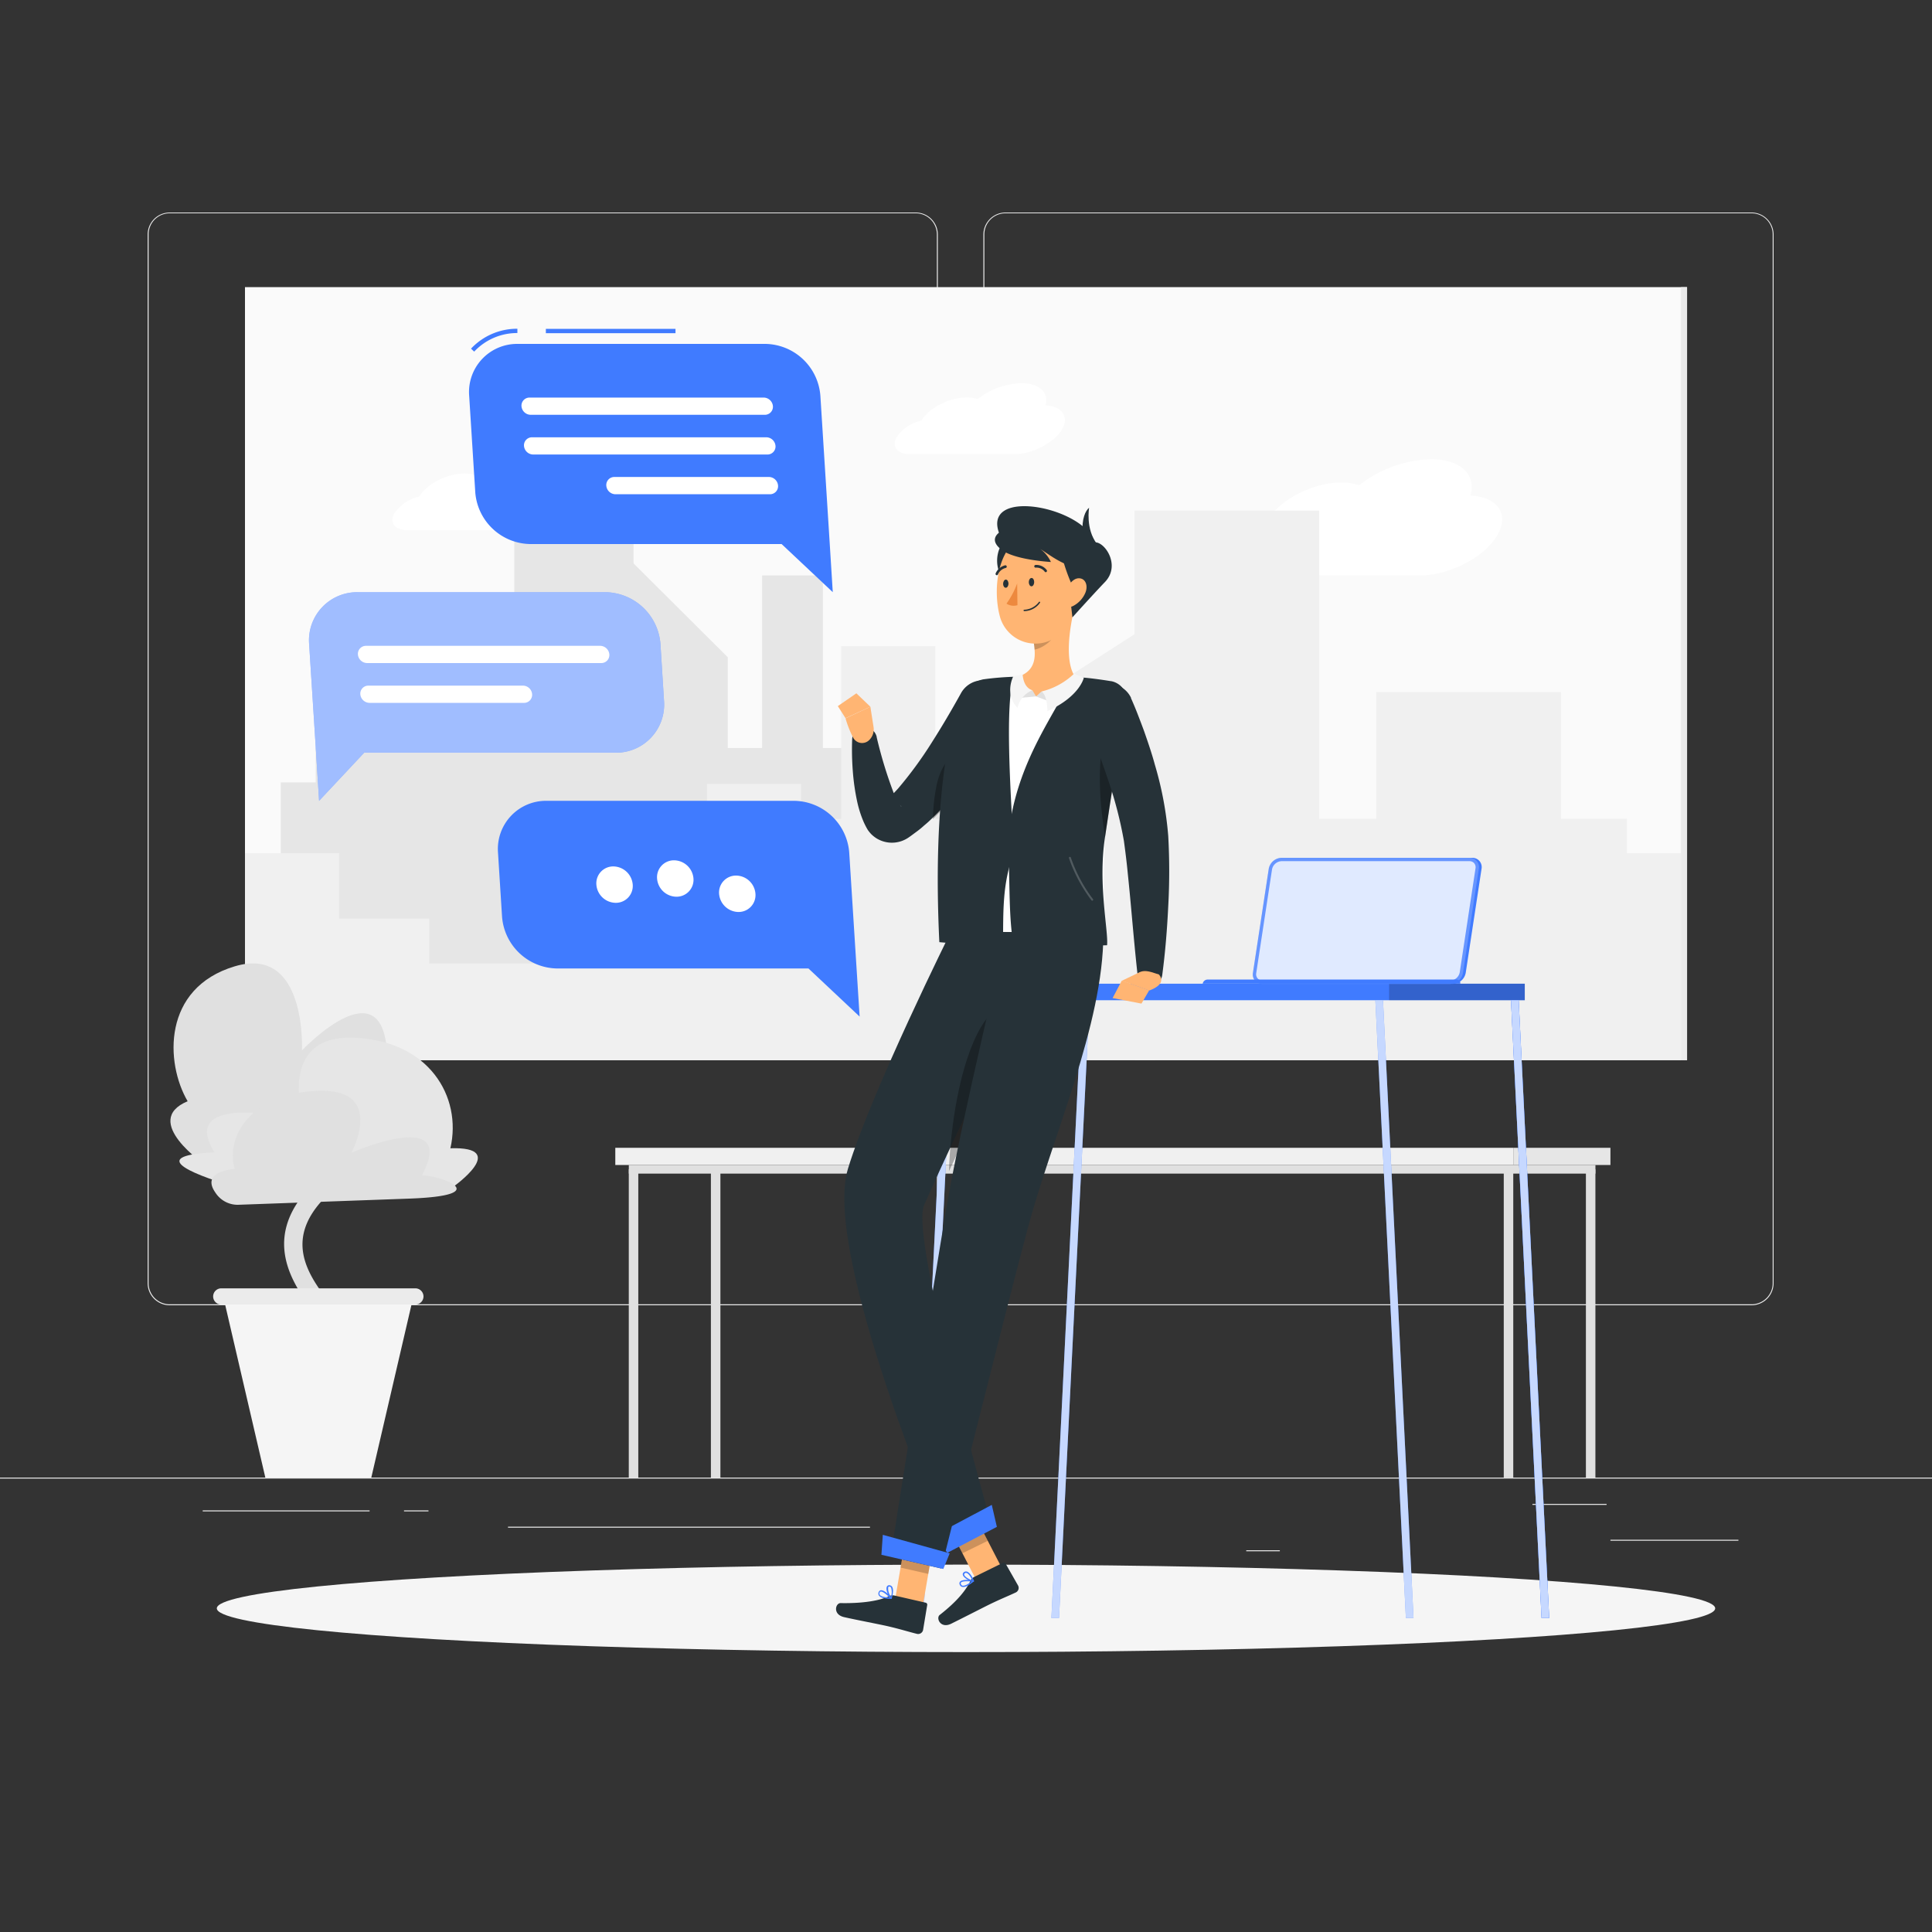
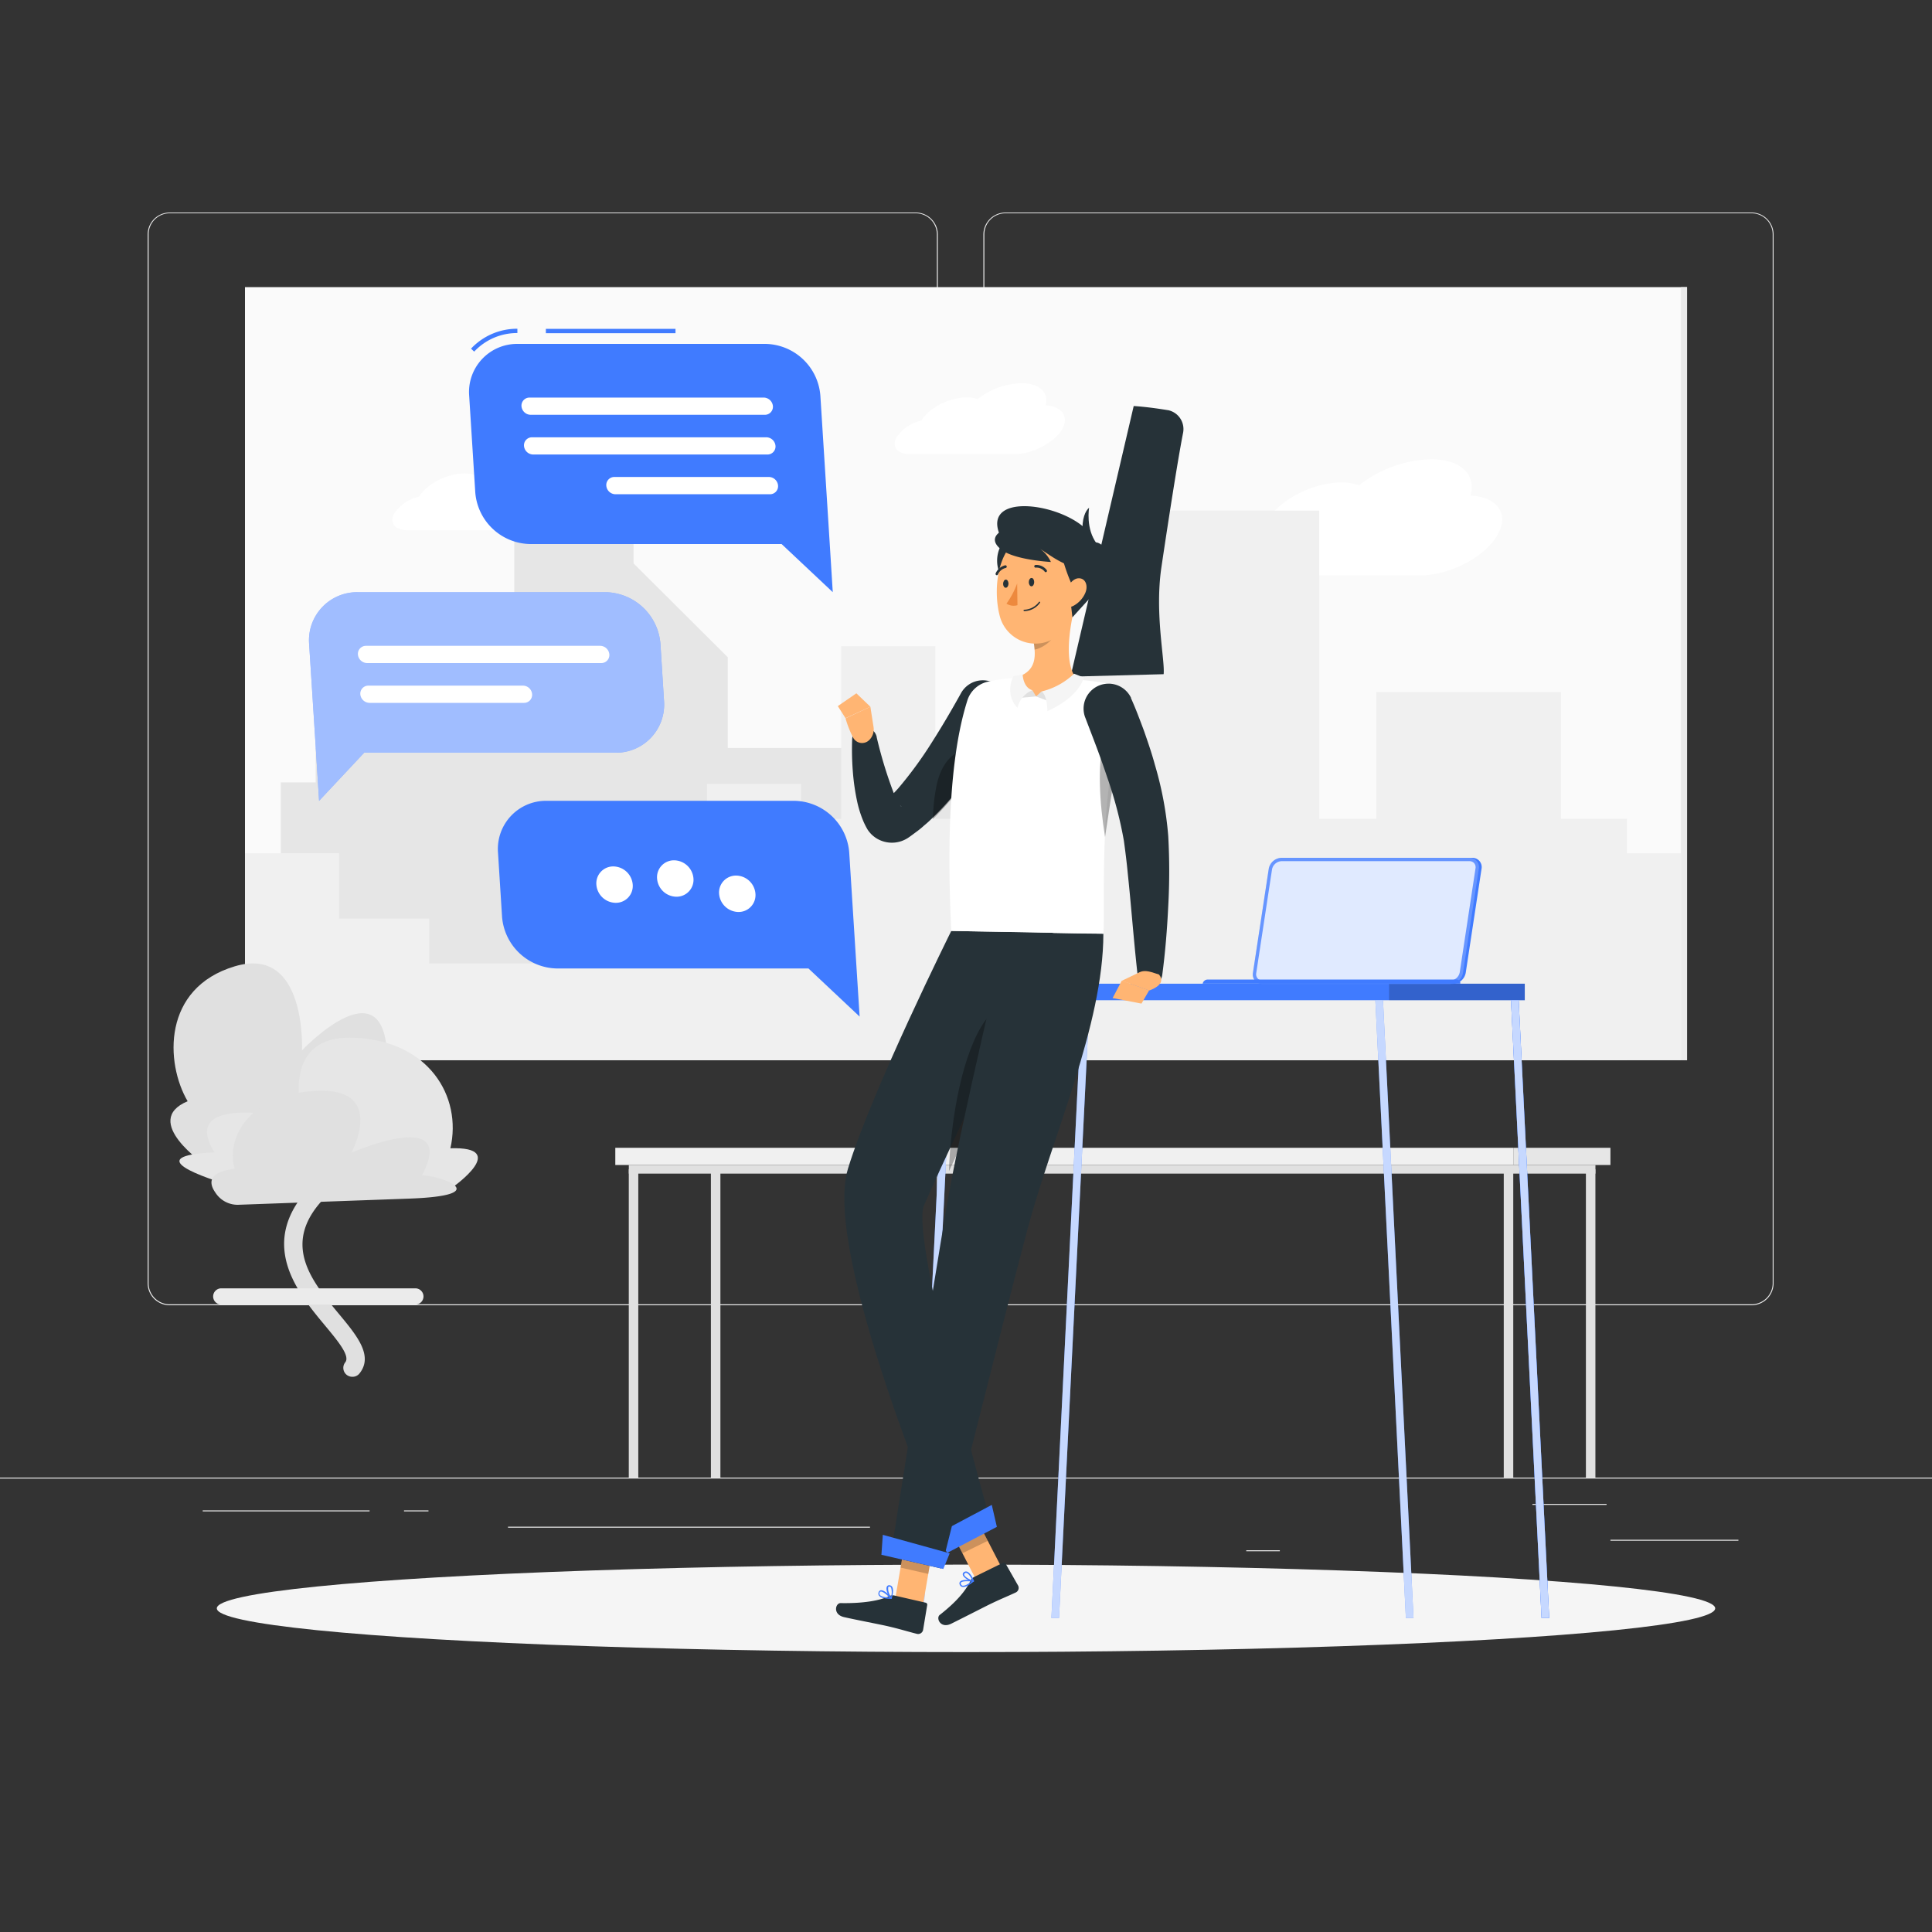
<svg xmlns="http://www.w3.org/2000/svg" viewBox="0 0 500 500">
  <rect x="0" y="0" width="500" height="500" fill="#333333" stroke="none" />
  <g id="freepik--background-complete--inject-54">
    <rect y="382.4" width="500" height="0.25" style="fill:#ebebeb" />
    <rect x="416.78" y="398.49" width="33.12" height="0.25" style="fill:#ebebeb" />
    <rect x="322.53" y="401.21" width="8.69" height="0.25" style="fill:#ebebeb" />
    <rect x="396.59" y="389.21" width="19.19" height="0.25" style="fill:#ebebeb" />
    <rect x="52.46" y="390.89" width="43.19" height="0.25" style="fill:#ebebeb" />
    <rect x="104.56" y="390.89" width="6.33" height="0.25" style="fill:#ebebeb" />
    <rect x="131.47" y="395.11" width="93.68" height="0.25" style="fill:#ebebeb" />
    <path d="M237,337.8H43.91a5.71,5.71,0,0,1-5.7-5.71V60.66A5.71,5.71,0,0,1,43.91,55H237a5.71,5.71,0,0,1,5.71,5.71V332.09A5.71,5.71,0,0,1,237,337.8ZM43.91,55.2a5.46,5.46,0,0,0-5.45,5.46V332.09a5.46,5.46,0,0,0,5.45,5.46H237a5.47,5.47,0,0,0,5.46-5.46V60.66A5.47,5.47,0,0,0,237,55.2Z" style="fill:#ebebeb" />
    <path d="M453.31,337.8H260.21a5.72,5.72,0,0,1-5.71-5.71V60.66A5.72,5.72,0,0,1,260.21,55h193.1A5.71,5.71,0,0,1,459,60.66V332.09A5.71,5.71,0,0,1,453.31,337.8ZM260.21,55.2a5.47,5.47,0,0,0-5.46,5.46V332.09a5.47,5.47,0,0,0,5.46,5.46h193.1a5.47,5.47,0,0,0,5.46-5.46V60.66a5.47,5.47,0,0,0-5.46-5.46Z" style="fill:#ebebeb" />
    <rect x="63.39" y="74.32" width="373.21" height="200.06" transform="translate(500 348.69) rotate(180)" style="fill:#fafafa" />
    <path d="M327.93,134.73c3.29-5.45,11.87-9.86,19.24-9.86a13.61,13.61,0,0,1,4.59.72,31.47,31.47,0,0,1,18.54-6.74c7.74,0,11.82,4,10.25,9.4,7.06.35,10.17,4.84,6.92,10.32-3.38,5.72-12.36,10.35-20.06,10.35H323.06c-5.45,0-7.94-3.28-5.54-7.33C319.37,138.46,323.59,135.79,327.93,134.73Z" style="fill:#fff" />
    <path d="M238.46,108.85c2-3.33,7.25-6,11.74-6a8.07,8.07,0,0,1,2.8.44,19.21,19.21,0,0,1,11.33-4.12c4.72,0,7.21,2.46,6.25,5.74,4.31.21,6.21,3,4.23,6.3s-7.55,6.32-12.25,6.32H235.49c-3.33,0-4.85-2-3.39-4.48A10.51,10.51,0,0,1,238.46,108.85Z" style="fill:#fff" />
    <path d="M108.47,128.54c2-3.33,7.25-6,11.74-6A8.08,8.08,0,0,1,123,123a19.16,19.16,0,0,1,11.32-4.12c4.72,0,7.21,2.45,6.25,5.74,4.31.21,6.21,3,4.23,6.3s-7.55,6.31-12.25,6.31H105.5c-3.33,0-4.85-2-3.38-4.47A10.54,10.54,0,0,1,108.47,128.54Z" style="fill:#fff" />
    <rect x="133.1" y="113.81" width="30.86" height="142.23" style="fill:#e6e6e6" />
    <polygon points="188.34 256.05 160.5 256.05 160.5 142.36 188.34 170.09 188.34 256.05" style="fill:#e6e6e6" />
    <rect x="92.72" y="160.79" width="30.86" height="95.25" style="fill:#e6e6e6" />
-     <rect x="197.23" y="148.92" width="15.73" height="107.13" style="fill:#e6e6e6" />
    <rect x="219.65" y="176.28" width="15.73" height="79.76" style="fill:#e6e6e6" />
    <rect x="231.55" y="202.48" width="15.73" height="53.56" style="fill:#e6e6e6" />
    <rect x="296.83" y="202.48" width="15.73" height="53.56" style="fill:#e6e6e6" />
    <rect x="281.78" y="219.39" width="15.73" height="36.66" style="fill:#e6e6e6" />
    <rect x="72.67" y="202.48" width="15.73" height="53.56" style="fill:#e6e6e6" />
    <rect x="81.7" y="193.58" width="142.4" height="62.47" style="fill:#e6e6e6" />
    <rect x="170.16" y="231.01" width="142.4" height="25.04" style="fill:#e6e6e6" />
    <rect x="293.61" y="132.14" width="47.8" height="142.23" transform="translate(635.02 406.51) rotate(180)" style="fill:#f0f0f0" />
    <polygon points="255.83 274.37 298.97 274.37 298.97 160.69 255.83 188.41 255.83 274.37" style="fill:#f0f0f0" />
    <rect x="356.16" y="179.12" width="47.8" height="95.25" transform="translate(760.13 453.49) rotate(180)" style="fill:#f0f0f0" />
    <rect x="217.7" y="167.25" width="24.37" height="107.13" transform="translate(459.77 441.62) rotate(180)" style="fill:#f0f0f0" />
    <rect x="182.96" y="202.89" width="24.37" height="71.48" transform="translate(390.28 477.26) rotate(180)" style="fill:#f0f0f0" />
    <rect x="164.53" y="220.81" width="24.37" height="53.56" transform="translate(353.44 495.18) rotate(180)" style="fill:#f0f0f0" />
    <rect x="63.39" y="220.81" width="24.37" height="53.56" transform="translate(151.16 495.18) rotate(180)" style="fill:#f0f0f0" />
    <rect x="86.71" y="237.72" width="24.37" height="36.66" transform="translate(197.79 512.09) rotate(180)" style="fill:#f0f0f0" />
    <rect x="410.67" y="220.81" width="24.37" height="53.56" transform="translate(845.71 495.18) rotate(180)" style="fill:#f0f0f0" />
    <rect x="200.45" y="211.9" width="220.6" height="62.47" transform="translate(621.49 486.28) rotate(180)" style="fill:#f0f0f0" />
    <rect x="63.39" y="249.33" width="220.6" height="25.04" transform="translate(347.39 523.71) rotate(180)" style="fill:#f0f0f0" />
    <rect x="435.04" y="74.32" width="1.57" height="200.06" transform="translate(871.65 348.69) rotate(180)" style="fill:#ebebeb" />
    <path d="M91.15,356.31a2.35,2.35,0,0,1-1.43-.5,2.31,2.31,0,0,1-.37-3.24c1.31-1.65-1.87-5.47-5.23-9.52-7.17-8.61-18-21.64-3.21-36.57,9.33-9.43,9.13-13.33,8.61-14.57-.92-2.18-5.18-2.66-6.67-2.66h0a2.31,2.31,0,0,1,0-4.62c.86,0,8.7.07,11,5.48,2,4.69-1.14,11.1-9.57,19.62-11.84,11.95-3.7,21.74,3.48,30.37,4.59,5.53,8.93,10.75,5.29,15.33A2.29,2.29,0,0,1,91.15,356.31Z" style="fill:#e0e0e0" />
-     <polygon points="57.77 335.52 106.99 335.52 96.09 382.4 68.67 382.4 57.77 335.52" style="fill:#f5f5f5" />
    <path d="M57.26,337.61H107.5a2.1,2.1,0,0,0,2.1-2.09h0a2.11,2.11,0,0,0-2.1-2.1H57.26a2.11,2.11,0,0,0-2.1,2.1h0A2.1,2.1,0,0,0,57.26,337.61Z" style="fill:#ebebeb" />
    <path d="M99.68,286.14,53.17,301.5S36.32,290.12,48.56,285c-5.82-9.93-6.56-29.29,12.17-34.91s17.42,21.75,17.42,21.75,23.09-24.43,22,4.59C104.56,275.22,123.25,279.64,99.68,286.14Z" style="fill:#e0e0e0" />
    <path d="M60.86,307.17h56.4s14.88-10.5-.7-10c3.09-13.39-5.63-28.06-25.31-28.62s-12.76,21.27-12.76,21.27-33.06-7.88-23,8.4C39.05,299,47.53,303.23,60.86,307.17Z" style="fill:#e6e6e6" />
    <path d="M105.89,310.2l-44.3,1.6a6.84,6.84,0,0,1-5.83-3.13c-1.68-2.38-2.11-5.33,5-6.2-2.27-7,2.74-19.21,21.06-20.15s9.13,16,9.13,16,27.71-12.1,18.25,5.89C113.44,304.05,128.77,309.38,105.89,310.2Z" style="fill:#e0e0e0" />
    <rect x="159.24" y="297.05" width="232.4" height="4.45" style="fill:#f0f0f0" />
    <rect x="391.64" y="297.05" width="25.14" height="4.45" transform="translate(808.42 598.55) rotate(180)" style="fill:#e6e6e6" />
    <rect x="162.73" y="301.5" width="250.16" height="2.23" transform="translate(575.63 605.23) rotate(180)" style="fill:#e0e0e0" />
    <rect x="124.07" y="341.27" width="79.78" height="2.46" transform="translate(-178.54 506.47) rotate(-90)" style="fill:#e0e0e0" />
    <rect x="350.52" y="341.27" width="79.78" height="2.46" transform="translate(47.9 732.91) rotate(-90)" style="fill:#e0e0e0" />
    <rect x="371.77" y="341.27" width="79.78" height="2.46" transform="translate(69.16 754.17) rotate(-90)" style="fill:#e0e0e0" />
    <rect x="145.33" y="341.27" width="79.78" height="2.46" transform="translate(-157.29 527.73) rotate(-90)" style="fill:#e0e0e0" />
  </g>
  <g id="freepik--Shadow--inject-54">
    <ellipse id="freepik--path--inject-54" cx="250" cy="416.24" rx="193.89" ry="11.32" style="fill:#f5f5f5" />
  </g>
  <g id="freepik--Table--inject-54">
    <rect x="243.32" y="254.58" width="151.29" height="4.28" style="fill:#407BFF" />
    <rect x="359.5" y="254.58" width="35.11" height="4.28" style="opacity:0.2" />
    <polygon points="363.84 418.74 355.94 258.85 357.92 258.85 365.82 418.74 363.84 418.74" style="fill:#407BFF" />
    <polygon points="363.84 418.74 355.94 258.85 357.92 258.85 365.82 418.74 363.84 418.74" style="fill:#fff;opacity:0.7" />
    <polygon points="398.95 418.74 391.04 258.85 393.03 258.85 400.93 418.74 398.95 418.74" style="fill:#407BFF" />
    <polygon points="398.95 418.74 391.04 258.85 393.03 258.85 400.93 418.74 398.95 418.74" style="fill:#407BFF" />
    <polygon points="398.95 418.74 391.04 258.85 393.03 258.85 400.93 418.74 398.95 418.74" style="fill:#fff;opacity:0.7" />
    <polygon points="274.08 418.74 281.99 258.85 280 258.85 272.1 418.74 274.08 418.74" style="fill:#407BFF" />
    <polygon points="274.08 418.74 281.99 258.85 280 258.85 272.1 418.74 274.08 418.74" style="fill:#fff;opacity:0.7" />
    <polygon points="238.98 418.74 246.88 258.85 244.9 258.85 236.99 418.74 238.98 418.74" style="fill:#407BFF" />
    <polygon points="238.98 418.74 246.88 258.85 244.9 258.85 236.99 418.74 238.98 418.74" style="fill:#fff;opacity:0.7" />
    <path d="M332.4,222H381a2.4,2.4,0,0,1,2.42,2.86l-4.09,26.9a3.46,3.46,0,0,1-3.29,2.86H327.44a2.41,2.41,0,0,1-2.43-2.86l4.09-26.9A3.48,3.48,0,0,1,332.4,222Z" style="fill:#407BFF" />
    <path d="M331.65,222h48.64a2.4,2.4,0,0,1,2.42,2.86l-4.09,26.9a3.46,3.46,0,0,1-3.29,2.86H326.69a2.41,2.41,0,0,1-2.43-2.86l4.09-26.9A3.47,3.47,0,0,1,331.65,222Z" style="fill:#407BFF" />
    <path d="M331.65,222h48.64a2.4,2.4,0,0,1,2.42,2.86l-4.09,26.9a3.46,3.46,0,0,1-3.29,2.86H326.69a2.41,2.41,0,0,1-2.43-2.86l4.09-26.9A3.47,3.47,0,0,1,331.65,222Z" style="fill:#fff;opacity:0.2" />
    <path d="M326.69,253.72a1.59,1.59,0,0,1-1.23-.53,1.64,1.64,0,0,1-.35-1.34L329.2,225a2.62,2.62,0,0,1,2.45-2.13h48.64a1.59,1.59,0,0,1,1.23.53,1.64,1.64,0,0,1,.34,1.34l-4.08,26.9a2.62,2.62,0,0,1-2.45,2.13Z" style="fill:#fff;opacity:0.8" />
    <path d="M312.49,253.51H377a.9.9,0,0,1,.91,1.07H311.25A1.3,1.3,0,0,1,312.49,253.51Z" style="fill:#407BFF" />
  </g>
  <g id="freepik--Character--inject-54">
    <polygon points="259.26 405.78 252.89 409.37 245.01 394.11 251.38 390.52 259.26 405.78" style="fill:#ffb573" />
    <path d="M252.12,408.11l7.42-3.65a.52.52,0,0,1,.71.21l3.24,5.69a1.31,1.31,0,0,1-.57,1.75c-2.61,1.22-3.92,1.68-7.18,3.28-2,1-6.79,3.45-9.56,4.82s-4-1.42-3-2.25c4.72-3.7,6.84-6.5,8-8.89A2,2,0,0,1,252.12,408.11Z" style="fill:#263238" />
    <polygon points="251.38 390.52 245.01 394.11 249.07 401.98 255.64 398.76 251.38 390.52" style="opacity:0.2" />
    <path d="M246.19,240.93s-20.57,41.35-26.74,61.54c-6.75,22.11,25.32,96.94,25.32,96.94l11.71-5.13s-21-74.11-17.35-82.33c10-22.7,33.36-70.54,33.36-70.54Z" style="fill:#263238" />
    <path d="M253.93,265.72c-5.61,9.41-8,26.37-8.35,37.4,3.17-6.82,6.57-13.92,9.75-20.52h0c2.14-6.29,4.22-12.35,6.16-17.54C261.06,261.47,258.18,258.57,253.93,265.72Z" style="opacity:0.3" />
    <polygon points="257.99 395.15 245.2 401.85 241.53 397.52 256.67 389.46 257.99 395.15" style="fill:#407BFF" />
    <path d="M250.34,410.41a9.35,9.35,0,0,0,1.64-1.1.16.16,0,0,0,.06-.18.16.16,0,0,0-.14-.12c-.28-.05-2.78-.41-3.43.31a.66.66,0,0,0-.15.61,1,1,0,0,0,.61.74A2,2,0,0,0,250.34,410.41Zm1.11-1.12c-1.07.82-1.95,1.21-2.41,1.06a.62.62,0,0,1-.38-.5.31.31,0,0,1,.06-.3C249.07,409.17,250.44,409.18,251.45,409.29Z" style="fill:#407BFF" />
    <path d="M252,409.33a.15.15,0,0,0,.06-.05.15.15,0,0,0,0-.17c0-.08-.81-2.05-1.8-2.37a.84.84,0,0,0-.75.11.64.64,0,0,0-.33.74c.2.79,1.86,1.69,2.71,1.76Zm-2.22-2.23a.47.47,0,0,1,.4,0c.59.19,1.17,1.25,1.46,1.88-.81-.2-2-.92-2.11-1.45,0-.1,0-.23.18-.36Z" style="fill:#407BFF" />
    <path d="M260.1,185.49c-1.28,2.59-2.57,4.87-4,7.21s-2.88,4.59-4.48,6.81c-.78,1.12-1.61,2.21-2.42,3.31s-1.7,2.17-2.62,3.22a69.55,69.55,0,0,1-5.79,6.15c-.5.5-1.09,1-1.63,1.45a21.56,21.56,0,0,1-1.7,1.41l-1.81,1.34c-.2.13-.15.12-.76.52a7.91,7.91,0,0,1-1.52.74,7.59,7.59,0,0,1-6.53-.69,7.87,7.87,0,0,1-1.36-1.08,7.09,7.09,0,0,1-.57-.66,4.72,4.72,0,0,1-.4-.56,18.77,18.77,0,0,1-1.2-2.43,29.26,29.26,0,0,1-1.4-4.44,57.72,57.72,0,0,1-1.21-8.3,71.69,71.69,0,0,1-.16-8.17,3.22,3.22,0,0,1,6.34-.67l0,.11a112.1,112.1,0,0,0,4.29,14.15,19.29,19.29,0,0,0,1.39,2.84,7.55,7.55,0,0,0,.68,1c.07.1,0-.09-.11-.17a3.07,3.07,0,0,0-.24-.29,2.8,2.8,0,0,0-.6-.49,3.13,3.13,0,0,0-1.36-.5,3.32,3.32,0,0,0-1.4.13c-.42.09-1.11.62-.65.23l1.2-1.14c.79-.78,1.59-1.62,2.36-2.47a101.92,101.92,0,0,0,8.57-11.68c1.32-2.08,2.63-4.2,3.89-6.33s2.54-4.37,3.66-6.39l.08-.14a6.45,6.45,0,0,1,11.42,6Z" style="fill:#263238" />
    <path d="M242.44,203a47.68,47.68,0,0,0-1,9c.33-.32.64-.64.95-1a78.83,78.83,0,0,0,6.85-8q1.31-1.72,2.52-3.5c.5-1.27,1-2.54,1.38-3.83.14-.43.27-.84.4-1.27C250.29,192.78,244.39,194.37,242.44,203Z" style="opacity:0.3" />
    <path d="M226.06,188.07l-.81-5.17-6.43,3a27.41,27.41,0,0,0,1.94,4.94,2.62,2.62,0,0,0,4.19.69h0A3.88,3.88,0,0,0,226.06,188.07Z" style="fill:#ffb573" />
    <polygon points="221.63 179.43 216.83 182.74 218.82 185.86 225.25 182.9 221.63 179.43" style="fill:#ffb573" />
    <polygon points="238.84 415.48 231.67 413.84 234.55 397.01 241.72 398.65 238.84 415.48" style="fill:#ffb573" />
    <path d="M231.48,412.92l8.06,1.85a.52.52,0,0,1,.42.61l-1.07,6.47a1.31,1.31,0,0,1-1.55,1c-2.79-.7-4.09-1.17-7.64-2-2.18-.5-8.24-1.65-11.25-2.34s-2.24-3.65-.9-3.63c6,.11,10.21-.68,12.6-1.81A2.06,2.06,0,0,1,231.48,412.92Z" style="fill:#263238" />
    <polygon points="241.72 398.66 234.54 397.01 233.06 405.69 240.24 407.33 241.72 398.66" style="opacity:0.2" />
    <path d="M260.56,241.19s-11.85,49.3-15.4,70.11c-3.88,22.78-14.7,91.62-14.7,91.62l13.14,3S260,340.29,265.89,318.2c6.4-24,19.66-53,19.66-76.55C277.61,241.65,260.56,241.19,260.56,241.19Z" style="fill:#263238" />
    <polygon points="244.13 406.05 228.11 402.38 228.47 397.21 245.78 402 244.13 406.05" style="fill:#407BFF" />
    <path d="M228.65,413.59a9.48,9.48,0,0,0,2,.18.18.18,0,0,0,.16-.1.17.17,0,0,0,0-.19c-.19-.21-1.9-2.06-2.86-1.92a.66.66,0,0,0-.5.39.94.94,0,0,0,0,.95A2,2,0,0,0,228.65,413.59Zm1.57-.17c-1.34,0-2.28-.29-2.54-.7a.64.64,0,0,1,0-.63.33.33,0,0,1,.24-.19C228.45,411.82,229.51,412.7,230.22,413.42Z" style="fill:#407BFF" />
    <path d="M230.59,413.77h.08a.16.16,0,0,0,.12-.11c0-.08.66-2.11.09-3a.85.85,0,0,0-.65-.39.64.64,0,0,0-.72.37c-.35.74.38,2.48,1,3.07Zm-.32-3.14a.52.52,0,0,1,.33.23,3.92,3.92,0,0,1,0,2.39,3.42,3.42,0,0,1-.73-2.46c0-.09.12-.2.37-.17Z" style="fill:#407BFF" />
    <path d="M250.38,181.19a7.19,7.19,0,0,1,5.52-4.82,42.6,42.6,0,0,1,5.53-.84,146,146,0,0,1,16.73.3c2.91.2,5.88.61,8.25,1h.08a4.69,4.69,0,0,1,3.84,5.53,230.5,230.5,0,0,0-4.17,29.77c-.84,14.55-.27,26-.61,29.51l-39.36-.72C244.44,205.34,247.83,189.24,250.38,181.19Z" style="fill:#fff" />
-     <path d="M277.05,175.12c-2,7.67-14.64,21.26-16.17,42.61.56,11.71.09,19.7,1.53,27.54l24.1-.64c.37-3.71-2.36-15.64-.57-27.73,1.74-11.72,4.21-27.66,5.61-34.78a5,5,0,0,0-4-5.84h-.09c-2.5-.41-5.63-.85-8.7-1.05Z" style="fill:#263238" />
+     <path d="M277.05,175.12l24.1-.64c.37-3.71-2.36-15.64-.57-27.73,1.74-11.72,4.21-27.66,5.61-34.78a5,5,0,0,0-4-5.84h-.09c-2.5-.41-5.63-.85-8.7-1.05Z" style="fill:#263238" />
    <path d="M282.67,233.1a.26.26,0,0,1-.2-.1,39.3,39.3,0,0,1-5.82-10.91.25.25,0,0,1,.16-.32.26.26,0,0,1,.32.17,38.46,38.46,0,0,0,5.74,10.76.25.25,0,0,1-.05.35A.3.3,0,0,1,282.67,233.1Z" style="fill:#fff;opacity:0.2" />
    <path d="M285.69,191.09c-1.72,7-1.13,16.69.3,25.53,1.47-9.92,3.46-22.8,4.87-30.78C289.19,184.7,287.05,185.51,285.69,191.09Z" style="opacity:0.3" />
-     <path d="M248.36,181.33a8.28,8.28,0,0,1,6.06-5.51,74.18,74.18,0,0,1,7.93-.67c-2.24,7.26-.93,28.51.06,45.28-3,8.46-2.77,14.67-2.82,24.84l-16.49-1.44C241.3,206.52,245.89,188.11,248.36,181.33Z" style="fill:#263238" />
    <path d="M262.22,175.48c4.89-1.06,5.8-4,5.53-7.36a19.52,19.52,0,0,0-.34-2.47l6.19-5,4.54-3.63c-1.34,5.36-2.92,15.16.66,18.82,0,0-3.11,4.91-11.42,4.31C260.35,179.69,262.22,175.48,262.22,175.48Z" style="fill:#ffb573" />
    <polygon points="269.52 178.96 268.14 180.24 272.4 181.85 271.89 180.22 269.52 178.96" style="fill:#e0e0e0" />
    <path d="M271.07,184.05s0-4.19-1.55-5.09a18.37,18.37,0,0,0,8.45-4.61l2.53,1S279.57,180.19,271.07,184.05Z" style="fill:#f5f5f5" />
    <polygon points="267.17 178.63 268.14 180.24 263.61 180.63 264.55 179.2 267.17 178.63" style="fill:#e0e0e0" />
    <path d="M263.32,183.19a6.51,6.51,0,0,1,3.85-4.56c-2.44-.73-2.51-4.12-2.51-4.12l-2.39.46S259.82,179.49,263.32,183.19Z" style="fill:#f5f5f5" />
    <path d="M267.41,165.65a19.28,19.28,0,0,1,.34,2.47c2.28-.42,5.36-2.78,5.72-5.1a10.26,10.26,0,0,0,.13-2.32Z" style="opacity:0.2" />
    <path d="M259.06,141.14a8.36,8.36,0,0,0,.34,8.52l4.9-6.1Z" style="fill:#263238" />
    <path d="M278.83,147.91c-.35,7.32-.18,11.6-3.81,15.53a9.53,9.53,0,0,1-16.33-4.2c-1.65-6.48-.81-17.36,6.28-20.61A9.64,9.64,0,0,1,278.83,147.91Z" style="fill:#ffb573" />
    <path d="M283.33,140.37c-3.16-10.12-34.67-15.35-22.45,1.77l13.4-1.83.5,3.44a47.58,47.58,0,0,0,2.74,7.85l-.56,3.11.58,5.06s5.57-6.18,8.39-9.11C290.15,146.3,285.87,140.12,283.33,140.37Z" style="fill:#263238" />
    <path d="M259.32,142.37c3.5,2.58,12.65,3.07,12.65,3.07a8.76,8.76,0,0,0-2.79-3.4c3.67,2.38,6.93,5.12,13.06,5.35a17.75,17.75,0,0,0-9.58-10.22C265.28,133.86,252.75,137.54,259.32,142.37Z" style="fill:#263238" />
    <path d="M281.86,131.41s-1.36.92-1.67,4.12,2.93,7.33,2.93,7.33l.8-2.05C280.89,136.9,281.86,131.41,281.86,131.41Z" style="fill:#263238" />
    <path d="M280.88,153.43a6.88,6.88,0,0,1-3.14,3.39c-1.79.88-2.74-.74-2.28-2.72.41-1.78,1.85-4.38,3.67-4.44S281.66,151.59,280.88,153.43Z" style="fill:#ffb573" />
    <path d="M267.65,150.63c0,.59-.3,1.09-.68,1.11s-.71-.45-.72-1.05.3-1.09.69-1.11S267.64,150,267.65,150.63Z" style="fill:#263238" />
    <path d="M261,151c0,.6-.3,1.09-.69,1.11s-.71-.45-.71-1,.3-1.09.68-1.11S260.94,150.36,261,151Z" style="fill:#263238" />
    <path d="M263.24,151a22.12,22.12,0,0,1-2.76,5.22,3.38,3.38,0,0,0,2.84.4Z" style="fill:#ed893e" />
    <path d="M265.76,158.1a5.07,5.07,0,0,0,3.4-2.12.18.18,0,0,0-.05-.24.17.17,0,0,0-.24.06,5,5,0,0,1-3.81,2,.19.19,0,0,0-.17.19.18.18,0,0,0,.18.16A4.88,4.88,0,0,0,265.76,158.1Z" style="fill:#263238" />
    <path d="M270.67,148.08a.37.37,0,0,0,.16-.07.35.35,0,0,0,.05-.49,3.35,3.35,0,0,0-2.86-1.31.35.35,0,1,0,.08.69,2.69,2.69,0,0,1,2.24,1A.33.33,0,0,0,270.67,148.08Z" style="fill:#263238" />
    <path d="M258,148.87a.35.35,0,0,0,.26-.2,2.91,2.91,0,0,1,2-1.68.34.34,0,0,0,.28-.4.35.35,0,0,0-.4-.29h0a3.62,3.62,0,0,0-2.46,2.08.35.35,0,0,0,.37.49Z" style="fill:#263238" />
    <path d="M292.67,180.62c.67,1.5,1.24,2.86,1.79,4.29s1.1,2.85,1.62,4.28c1,2.86,2,5.77,2.8,8.72a89.84,89.84,0,0,1,3.46,18.46,164,164,0,0,1,0,18.15c-.29,6-.76,11.87-1.55,17.8a3.22,3.22,0,0,1-6.39-.06v0c-.65-5.84-1.16-11.7-1.69-17.51q-.39-4.36-.84-8.67c-.27-2.87-.63-5.72-1-8.43a103.62,103.62,0,0,0-4.16-16c-.9-2.67-1.83-5.35-2.82-8s-2.05-5.37-3-7.88l-.06-.14a6.46,6.46,0,0,1,11.9-5Z" style="fill:#263238" />
    <path d="M294.5,251.82l-4.17,2,7.07,2.53s4.79-1.51,2.54-4.15l-1.26-.4C296.63,251.11,295.62,251.18,294.5,251.82Z" style="fill:#ffb573" />
    <polygon points="287.94 258.3 295.41 259.73 297.4 256.31 290.33 253.78 287.94 258.3" style="fill:#ffb573" />
  </g>
  <g id="freepik--Chat--inject-54">
    <rect x="141.27" y="85.11" width="33.55" height="1.12" style="fill:#407BFF" />
    <path d="M122.72,91l-.82-.77a16.34,16.34,0,0,1,12-5.15v1.11A15.2,15.2,0,0,0,122.72,91Z" style="fill:#407BFF" />
    <path d="M133.94,89h64.14a14.51,14.51,0,0,1,14.23,13.39l2.43,38.4.78,12.46L202.28,140.8H137.22A14.5,14.5,0,0,1,123,127.42l-1.58-25A12.45,12.45,0,0,1,133.94,89Z" style="fill:#407BFF" />
    <path d="M137.33,107.35h60.61a2.08,2.08,0,0,0,2.09-2.23h0a2.43,2.43,0,0,0-2.38-2.23h-60.6a2.08,2.08,0,0,0-2.09,2.23h0A2.42,2.42,0,0,0,137.33,107.35Z" style="fill:#fff" />
    <path d="M138,117.63h60.61a2.08,2.08,0,0,0,2.09-2.23h0a2.42,2.42,0,0,0-2.38-2.23H137.7a2.07,2.07,0,0,0-2.09,2.23h0A2.42,2.42,0,0,0,138,117.63Z" style="fill:#fff" />
    <path d="M159.27,127.91h40a2.08,2.08,0,0,0,2.09-2.24h0a2.41,2.41,0,0,0-2.37-2.23H159a2.08,2.08,0,0,0-2.09,2.23h0A2.41,2.41,0,0,0,159.27,127.91Z" style="fill:#fff" />
    <path d="M156.69,153.26H92.55A12.44,12.44,0,0,0,80,166.64L81.8,194.8l.78,12.45L94.25,194.8h65.06a12.45,12.45,0,0,0,12.54-13.39l-.93-14.77A14.5,14.5,0,0,0,156.69,153.26Z" style="fill:#407BFF" />
    <path d="M156.69,153.26H92.55A12.44,12.44,0,0,0,80,166.64L81.8,194.8l.78,12.45L94.25,194.8h65.06a12.45,12.45,0,0,0,12.54-13.39l-.93-14.77A14.5,14.5,0,0,0,156.69,153.26Z" style="fill:#fff;opacity:0.5" />
    <path d="M155.62,171.6H95a2.42,2.42,0,0,1-2.37-2.23h0a2.08,2.08,0,0,1,2.09-2.23h60.6a2.42,2.42,0,0,1,2.38,2.23h0A2.08,2.08,0,0,1,155.62,171.6Z" style="fill:#fff" />
    <path d="M135.63,181.9h-40a2.43,2.43,0,0,1-2.38-2.23h0a2.08,2.08,0,0,1,2.09-2.23h40a2.4,2.4,0,0,1,2.37,2.23h0A2.08,2.08,0,0,1,135.63,181.9Z" style="fill:#fff" />
    <path d="M141.42,207.25h64.13a14.5,14.5,0,0,1,14.23,13.39l1.9,30,.79,12.45-13.24-12.45H144.16a14.51,14.51,0,0,1-14.23-13.39l-1.05-16.65A12.45,12.45,0,0,1,141.42,207.25Z" style="fill:#407BFF" />
    <path d="M170.05,227.36a5.08,5.08,0,0,0,5,4.71,4.38,4.38,0,0,0,4.42-4.71,5.1,5.1,0,0,0-5-4.71A4.37,4.37,0,0,0,170.05,227.36Z" style="fill:#fff" />
    <path d="M154.34,228.94a5.08,5.08,0,0,0,5,4.71,4.37,4.37,0,0,0,4.41-4.71,5.1,5.1,0,0,0-5-4.71A4.37,4.37,0,0,0,154.34,228.94Z" style="fill:#fff" />
    <path d="M186.1,231.31a5.1,5.1,0,0,0,5,4.71,4.37,4.37,0,0,0,4.41-4.71,5.08,5.08,0,0,0-5-4.71A4.38,4.38,0,0,0,186.1,231.31Z" style="fill:#fff" />
  </g>
</svg>